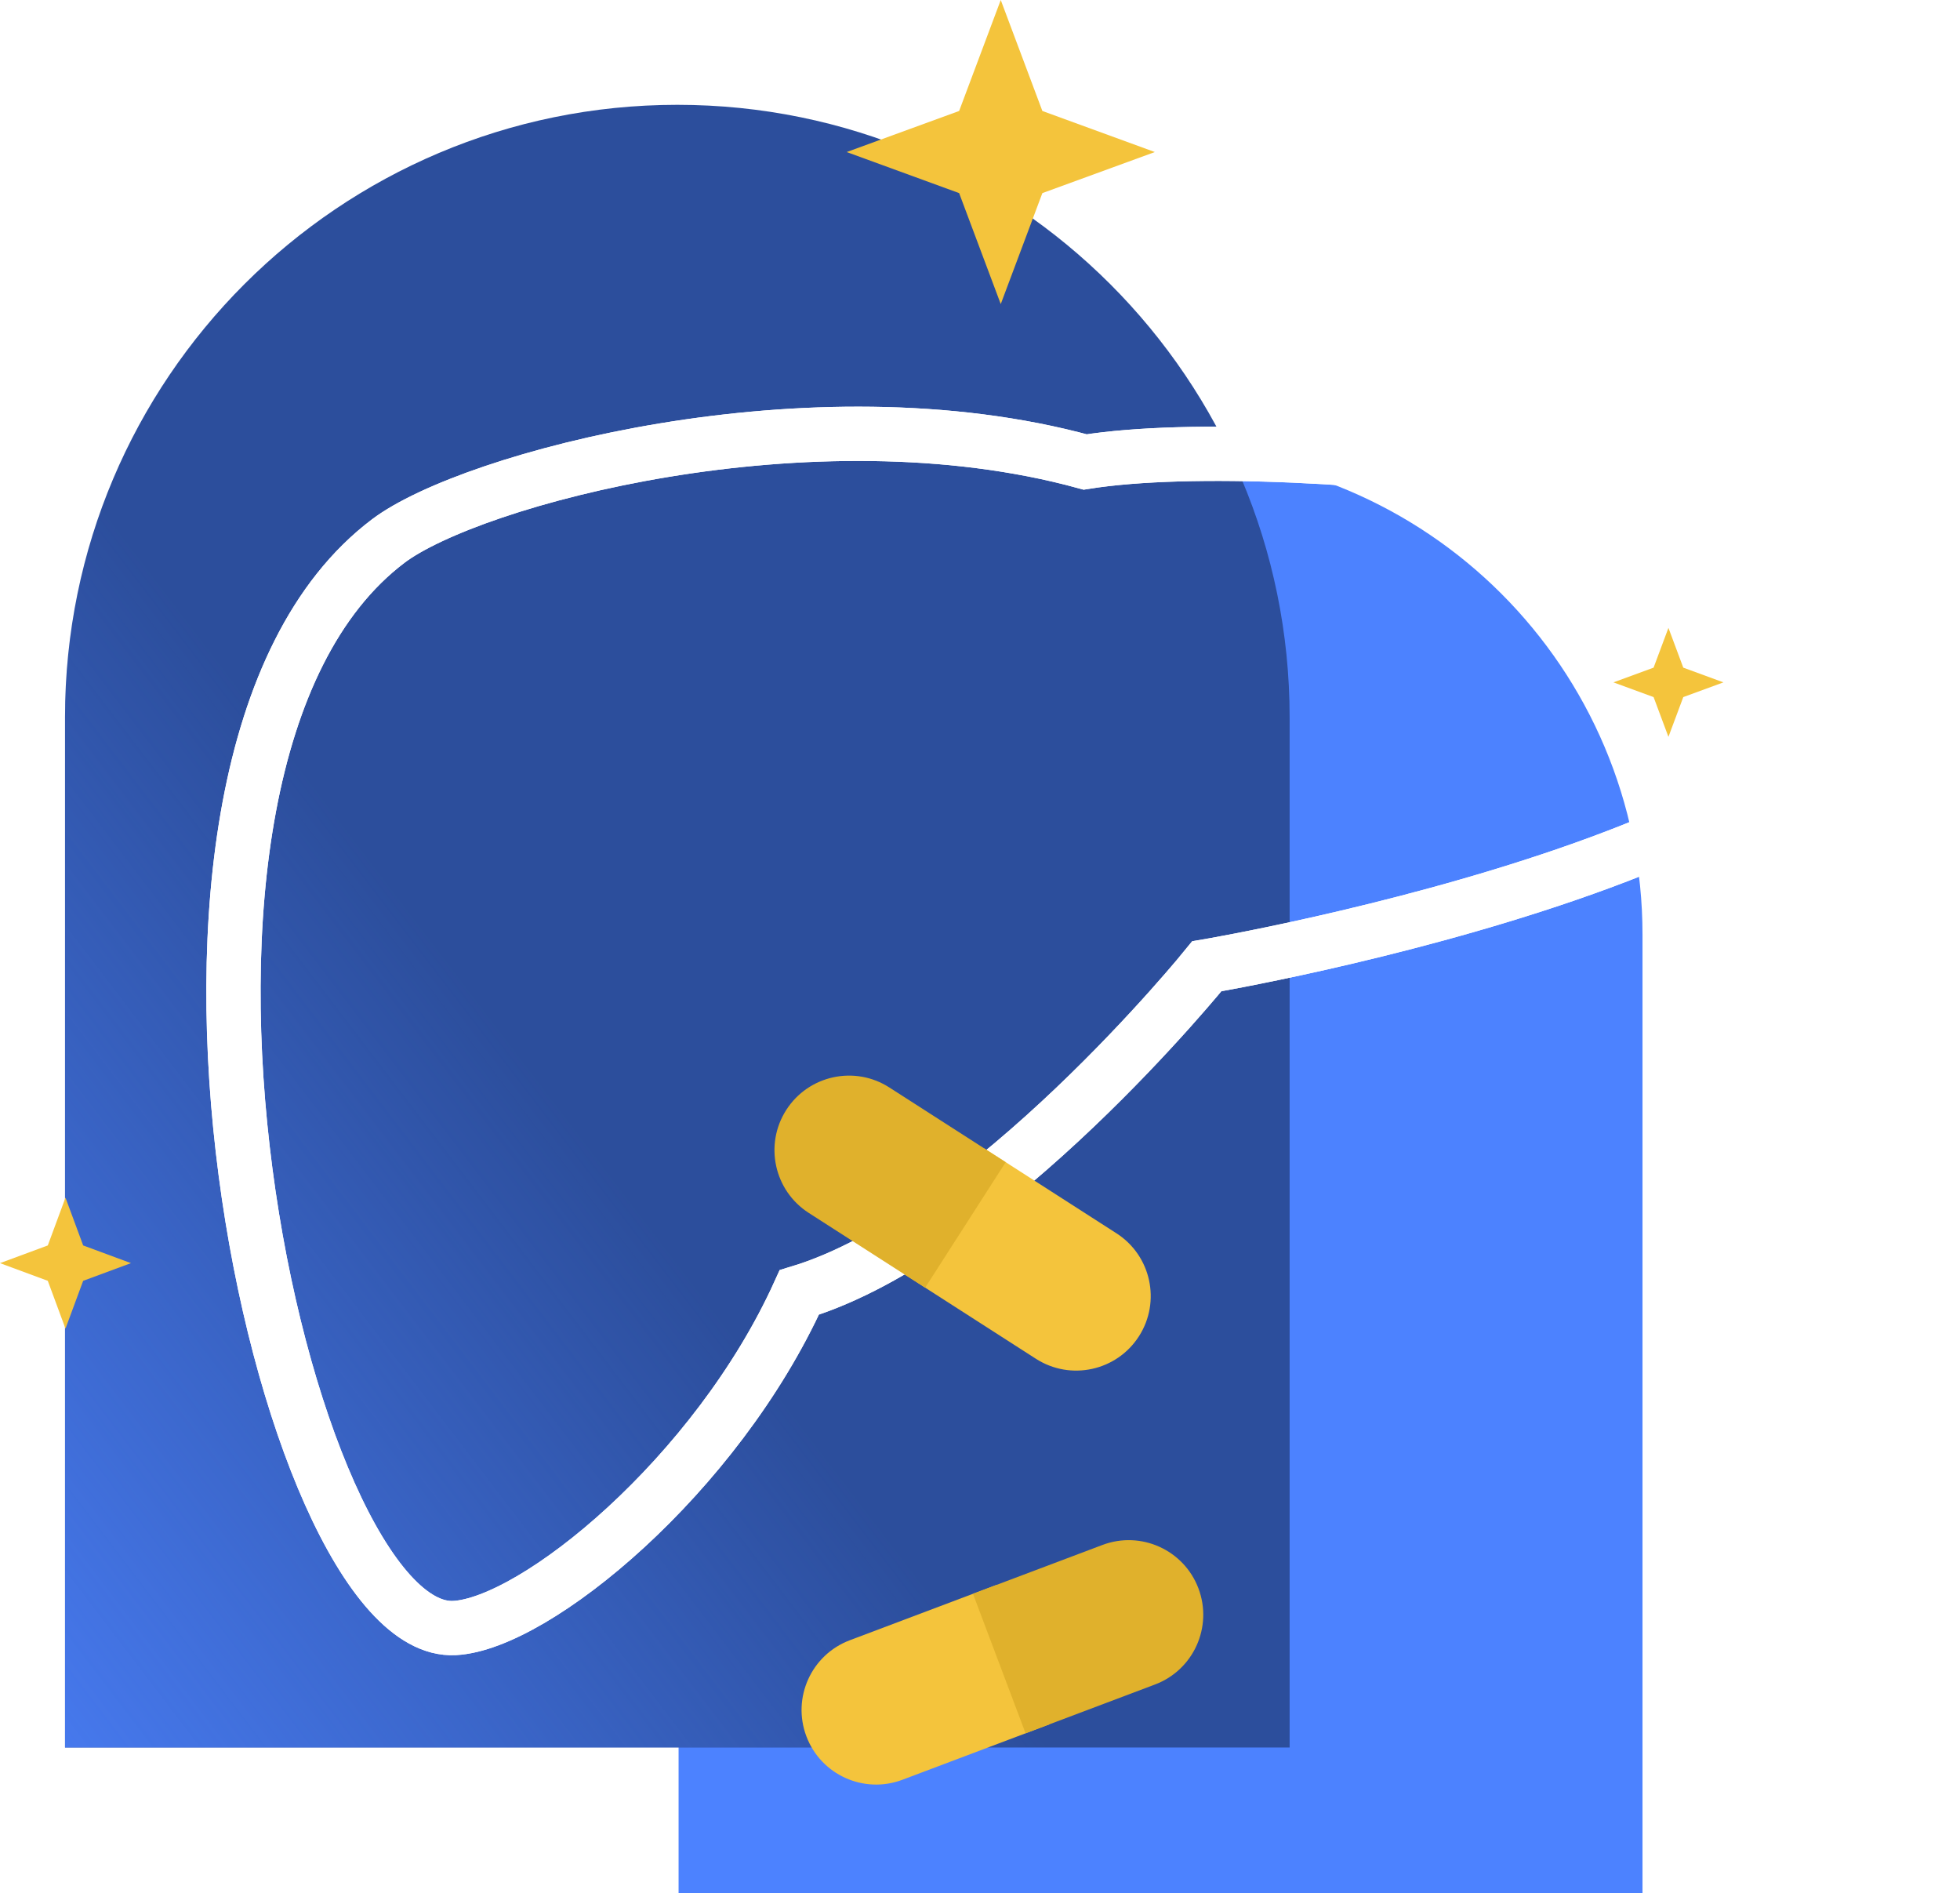
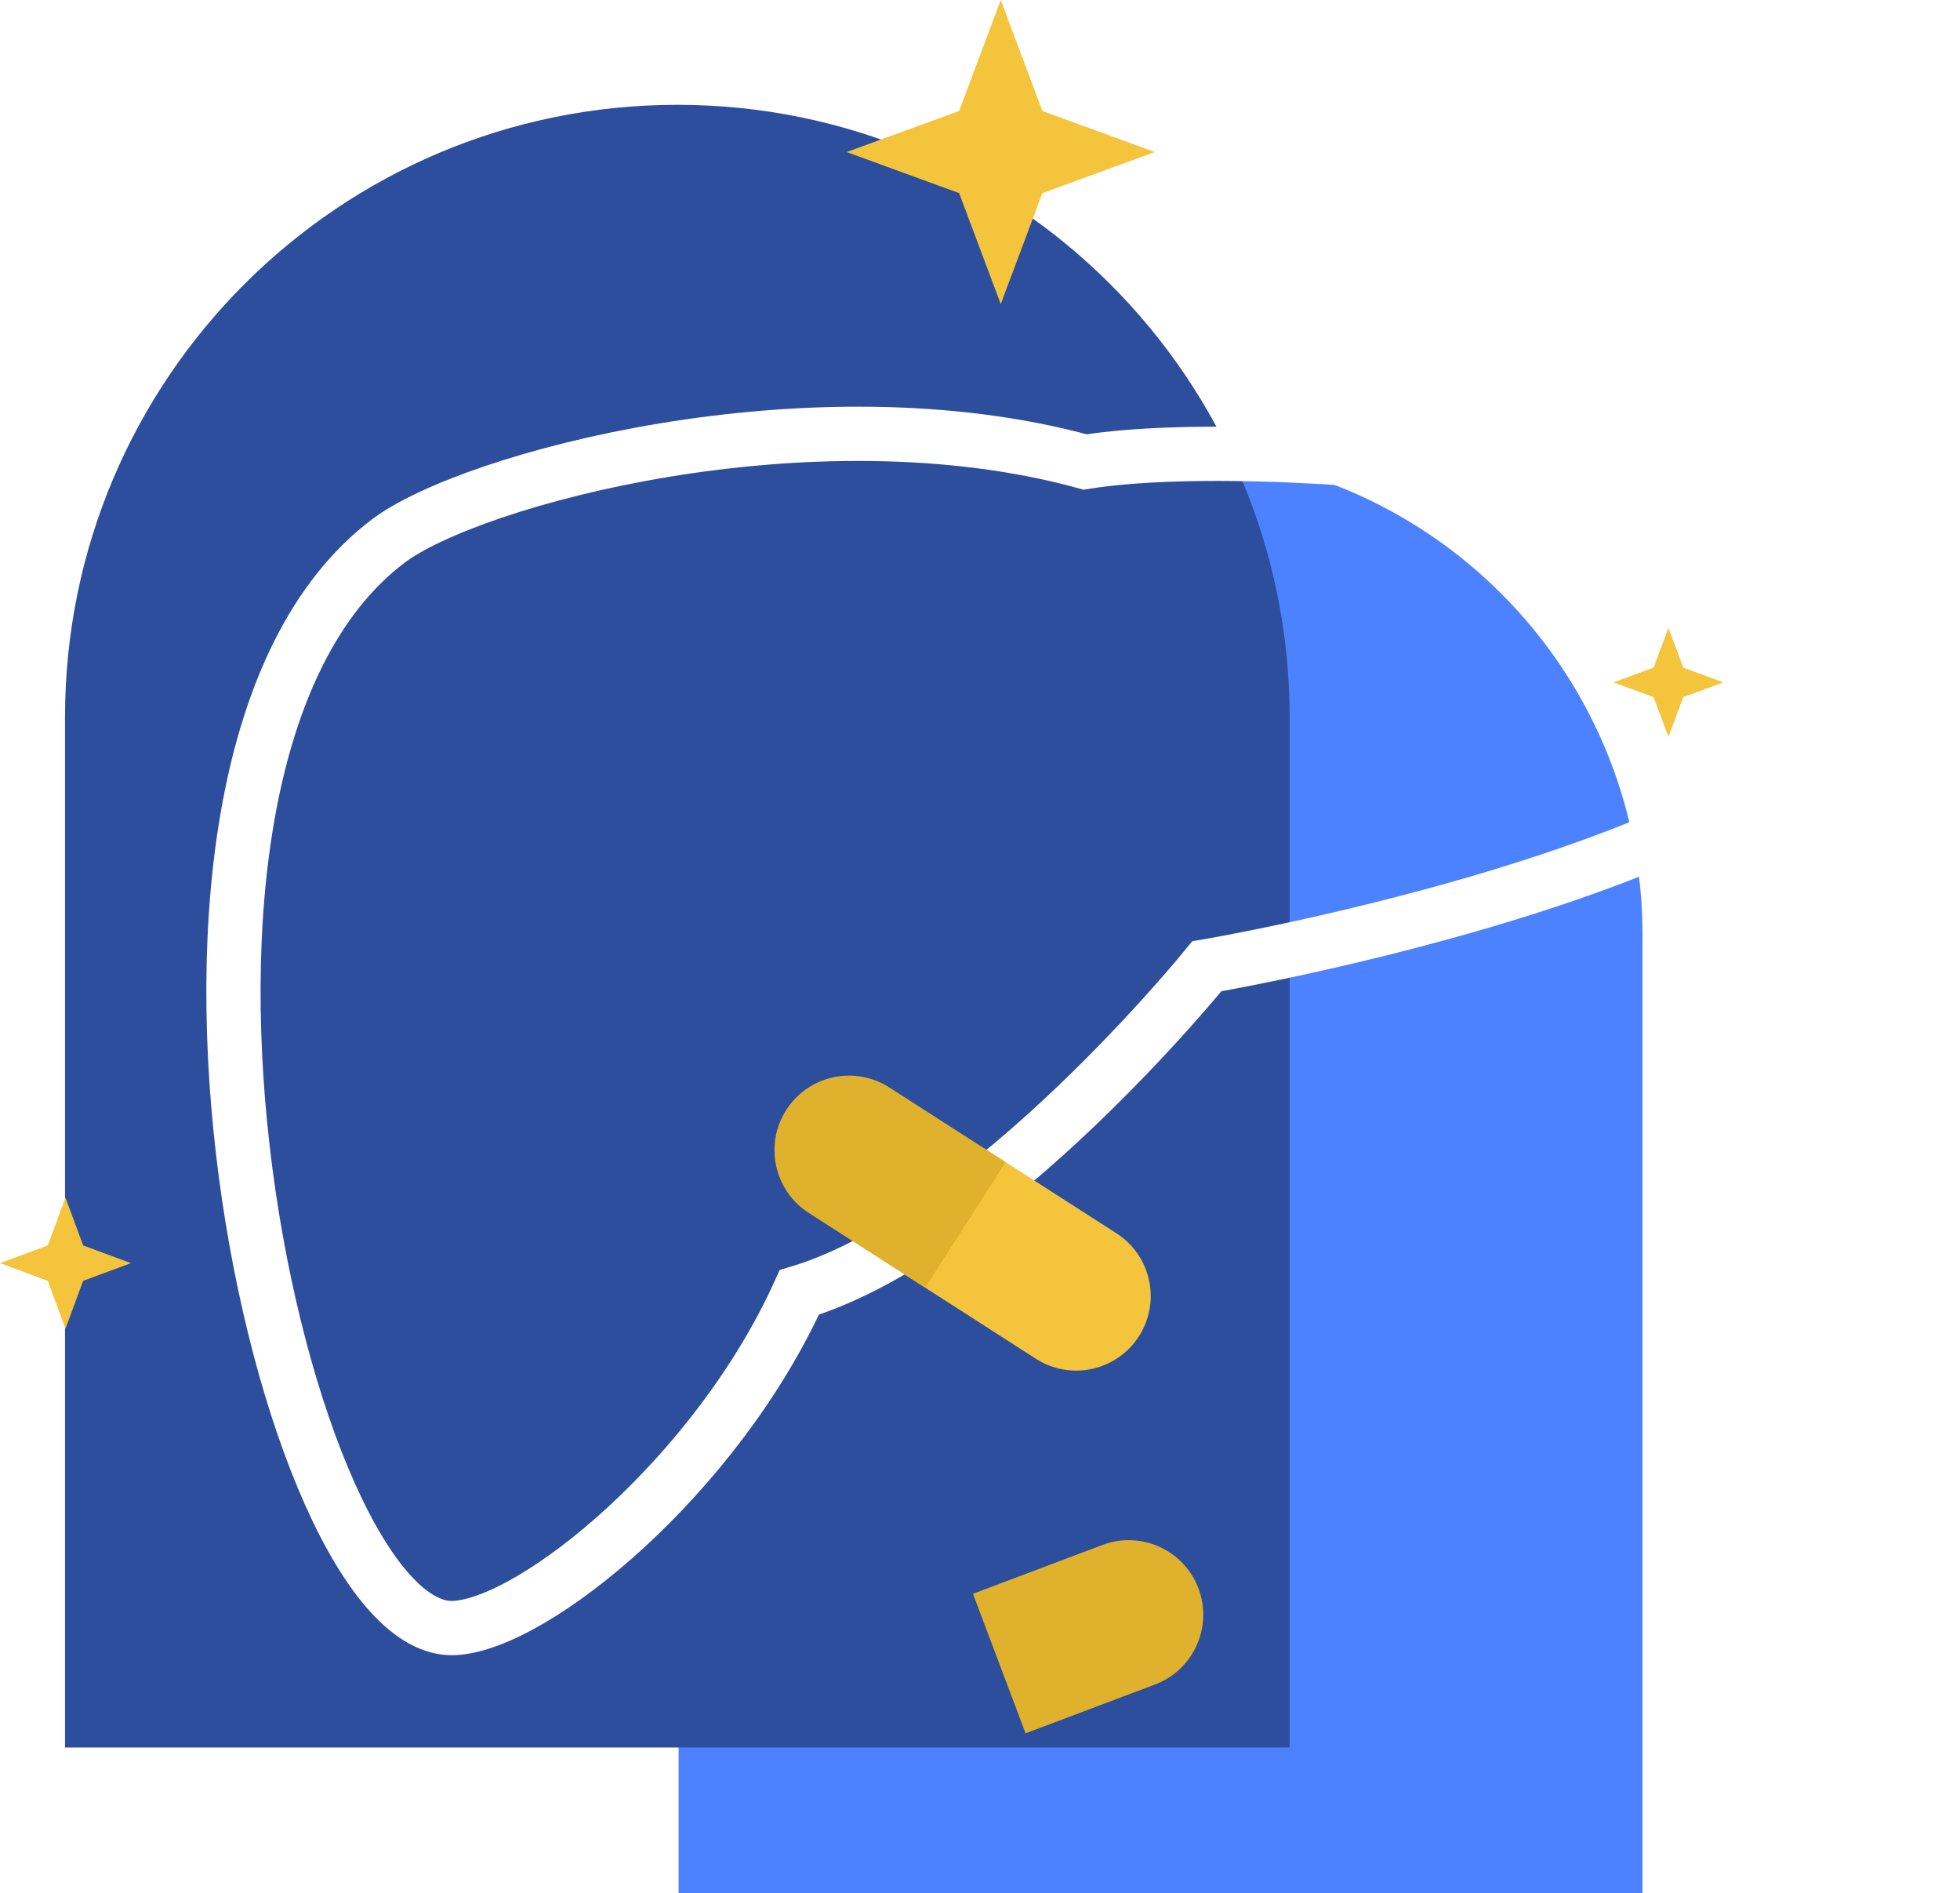
<svg xmlns="http://www.w3.org/2000/svg" width="1889" height="1824" viewBox="0 0 1889 1824" fill="none">
  <path d="M1118.5 515.673C1331.03 515.673 1503.33 687.966 1503.33 900.5V1744.33H733.673V900.5C733.673 687.966 905.966 515.673 1118.5 515.673Z" fill="#4C82FF" stroke="#4C82FF" stroke-width="159.345" />
  <path d="M62.662 691.122C62.662 365.206 326.869 101 652.784 101C978.699 101 1242.91 365.206 1242.91 691.122V1683.84H62.662V691.122Z" fill="#2C4E9C" />
-   <path d="M62.662 691.122C62.662 365.206 326.869 101 652.784 101C978.699 101 1242.91 365.206 1242.91 691.122V1683.84H62.662V691.122Z" fill="url(#paint0_linear_233_192)" />
  <path d="M63.107 1154L80.151 1200.06L126.214 1217.11L80.151 1234.15L63.107 1280.21L46.062 1234.15L0 1217.11L46.062 1200.06L63.107 1154Z" fill="#F4C43C" />
  <path d="M964.5 0L1004.61 106.932L1113 146.5L1004.61 186.068L964.5 293L924.392 186.068L816 146.5L924.392 106.932L964.5 0Z" fill="#F4C43C" />
  <path d="M1608 605L1622.31 643.32L1661 657.5L1622.31 671.68L1608 710L1593.69 671.68L1555 657.5L1593.69 643.32L1608 605Z" fill="#F4C43C" />
  <path d="M438.115 1568.7C271.788 1577.6 88.503 737.279 374.187 521.347C453.307 461.545 781.757 372.735 1045.85 445.136C1246.47 413.382 1791.13 481.533 1817.01 580.497C1873.2 810.947 1163.11 931.07 1163.11 931.07C1163.11 931.07 954.441 1189.47 770.335 1245.35C690.343 1421.91 515.699 1564.56 438.115 1568.7Z" stroke="white" stroke-width="52.279" />
  <g filter="url(#filter0_f_233_192)">
-     <path d="M438.115 1568.7C271.788 1577.6 88.503 737.279 374.187 521.347C453.307 461.545 781.757 372.735 1045.85 445.136C1246.47 413.382 1791.13 481.533 1817.01 580.497C1873.2 810.947 1163.11 931.07 1163.11 931.07C1163.11 931.07 954.441 1189.47 770.335 1245.35C690.343 1421.91 515.699 1564.56 438.115 1568.7Z" stroke="white" stroke-width="52.279" />
-   </g>
-   <path d="M777.166 1673.04C763.167 1635.91 781.913 1594.47 819.037 1580.47L960.74 1527.03L1011.44 1661.47L869.733 1714.91C832.609 1728.91 791.166 1710.16 777.166 1673.04V1673.04Z" fill="#F4C43C" />
+     </g>
  <path d="M1155.04 1530.54C1141.04 1493.42 1099.6 1474.67 1062.48 1488.67L937.728 1535.71L988.424 1670.15L1113.17 1623.11C1150.29 1609.11 1169.04 1567.66 1155.04 1530.54V1530.54Z" fill="#E0B12C" />
  <path d="M1097.66 1287.62C1076.23 1321.01 1031.79 1330.7 998.398 1309.27L870.954 1227.45L948.57 1106.54L1076.01 1188.36C1109.4 1209.79 1119.09 1254.23 1097.66 1287.62V1287.62Z" fill="#F4C43C" />
  <path d="M757.808 1069.45C736.375 1102.84 746.066 1147.28 779.454 1168.72L891.649 1240.74L969.265 1119.83L857.071 1047.81C823.682 1026.37 779.241 1036.07 757.808 1069.45V1069.45Z" fill="#E0B12C" />
  <defs>
    <filter id="filter0_f_233_192" x="156.86" y="349.861" width="1731.52" height="1287.06" filterUnits="userSpaceOnUse" color-interpolation-filters="sRGB">
      <feFlood flood-opacity="0" result="BackgroundImageFix" />
      <feBlend mode="normal" in="SourceGraphic" in2="BackgroundImageFix" result="shape" />
      <feGaussianBlur stdDeviation="21" result="effect1_foregroundBlur_233_192" />
    </filter>
    <linearGradient id="paint0_linear_233_192" x1="505.789" y1="1020.08" x2="-229.795" y2="1581.31" gradientUnits="userSpaceOnUse">
      <stop stop-color="#4C82FF" stop-opacity="0" />
      <stop offset="1" stop-color="#4C82FF" />
    </linearGradient>
  </defs>
</svg>